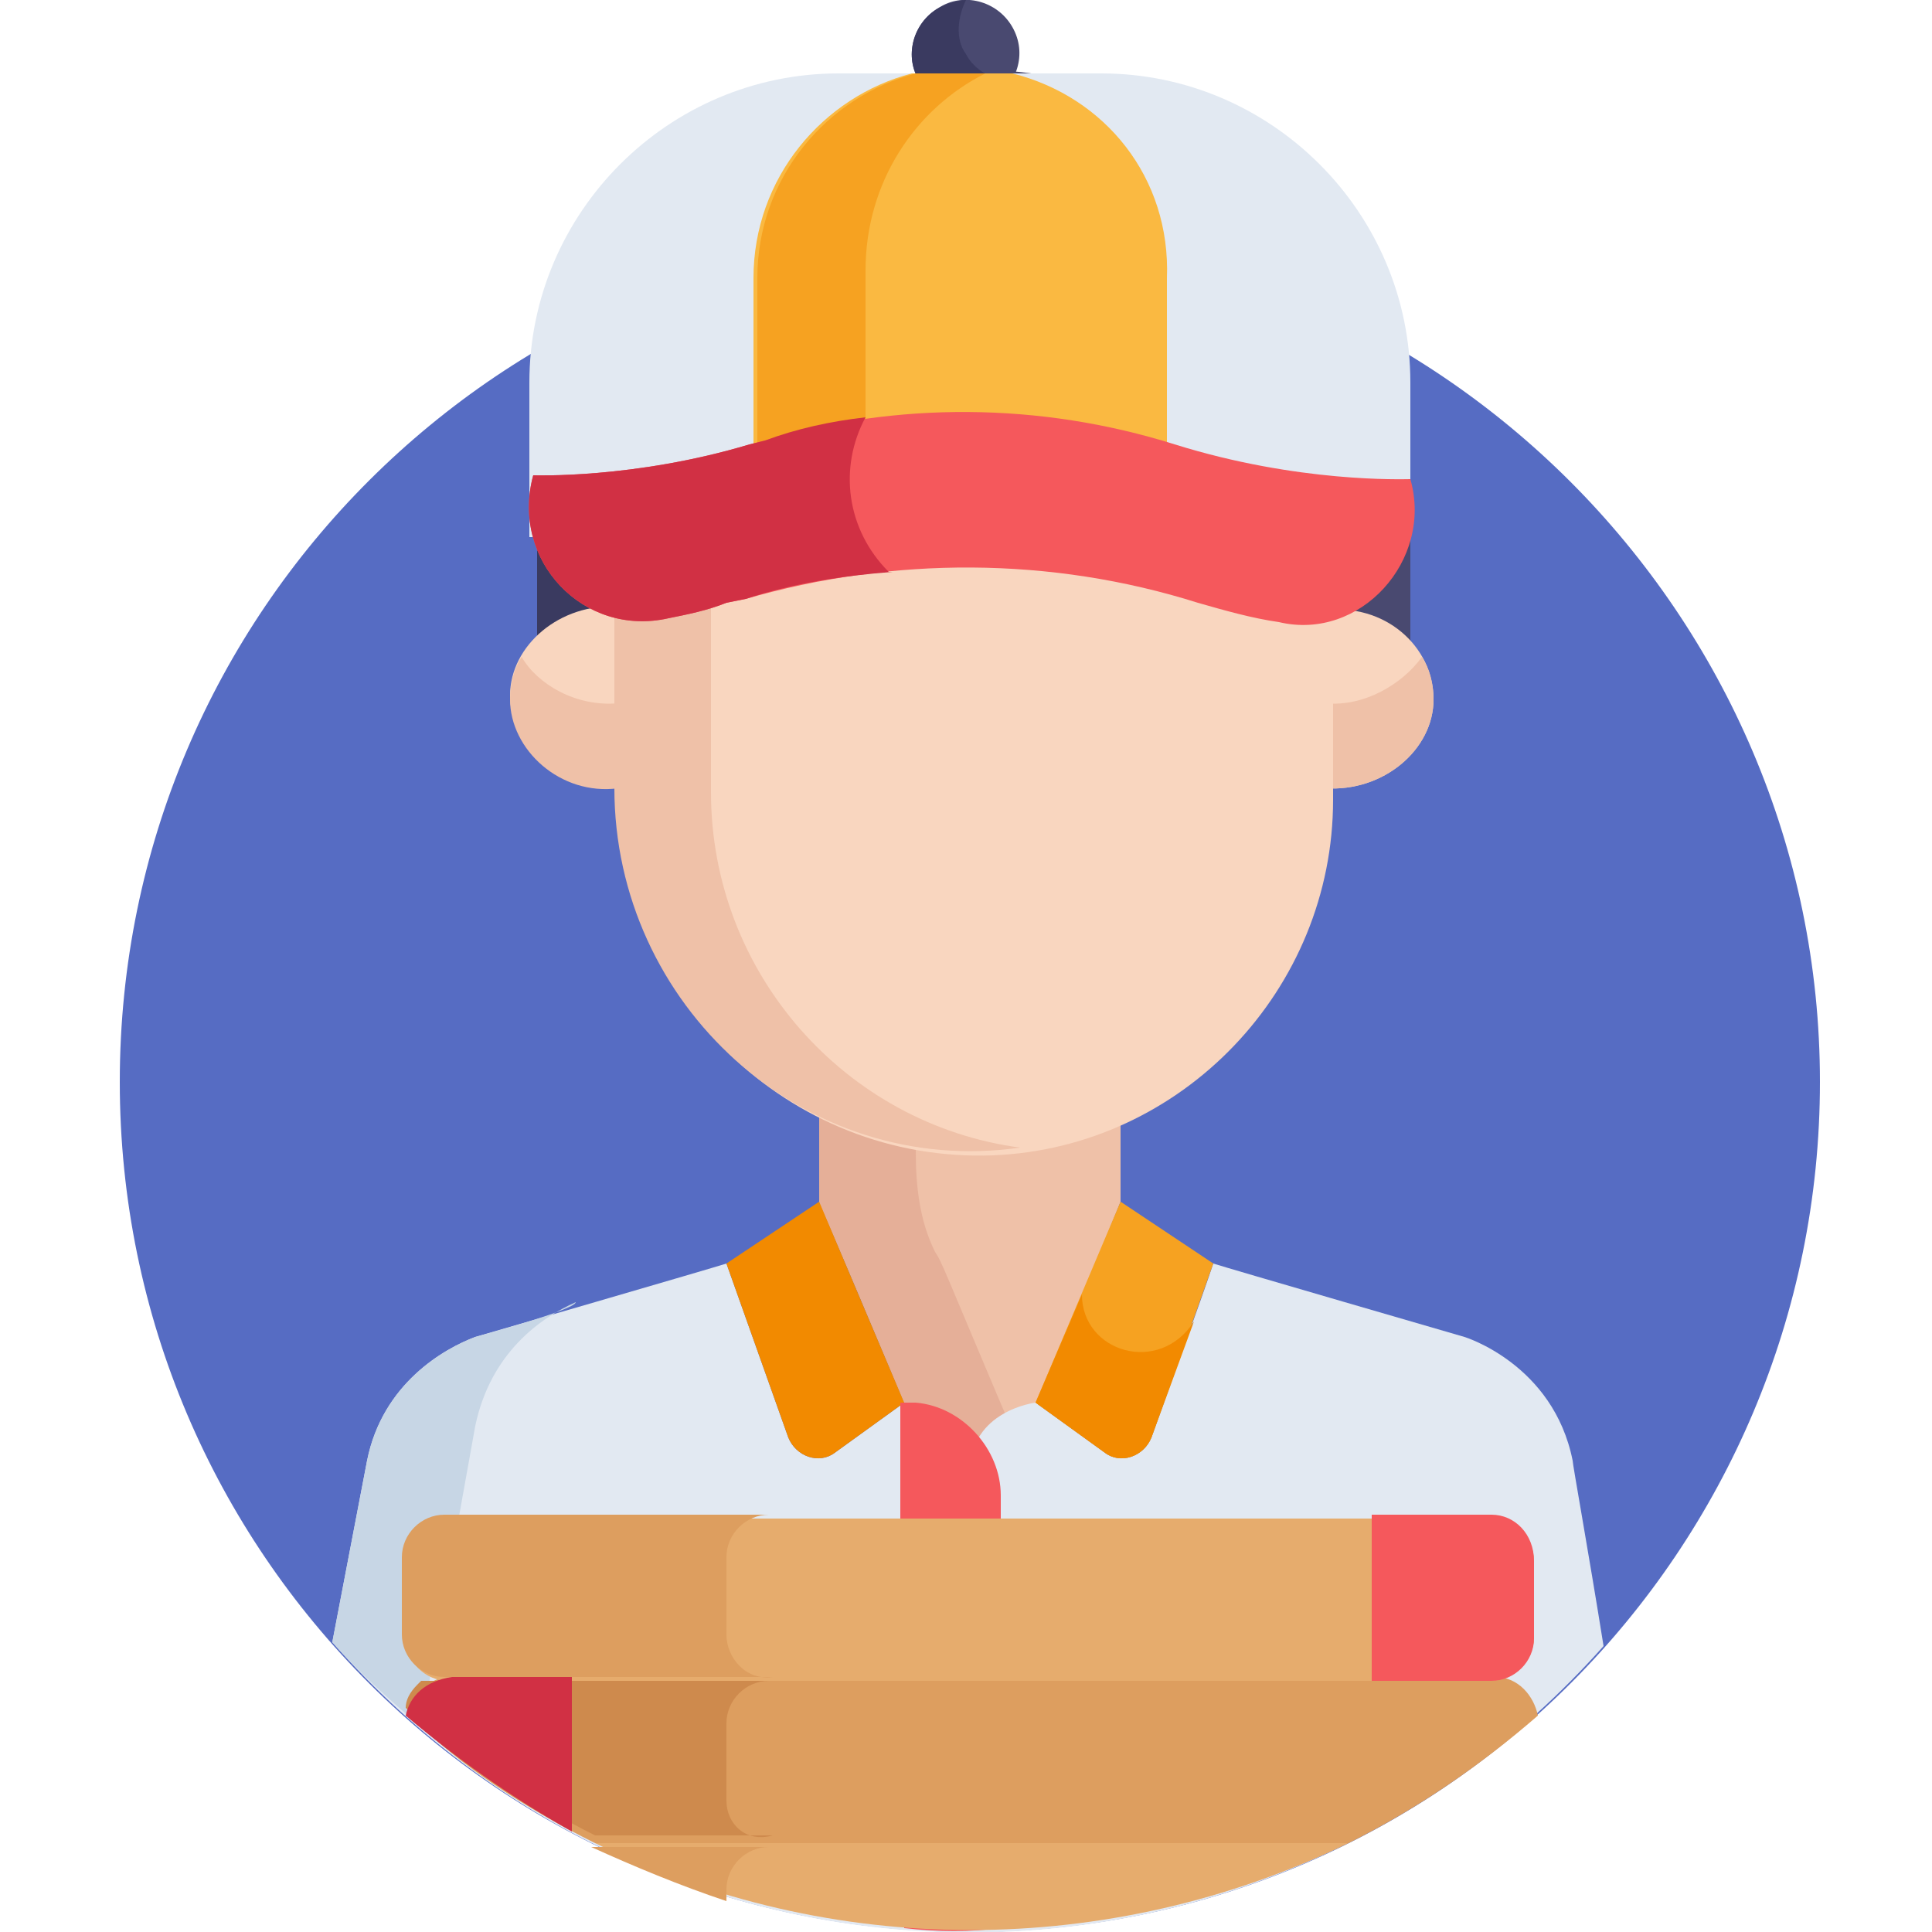
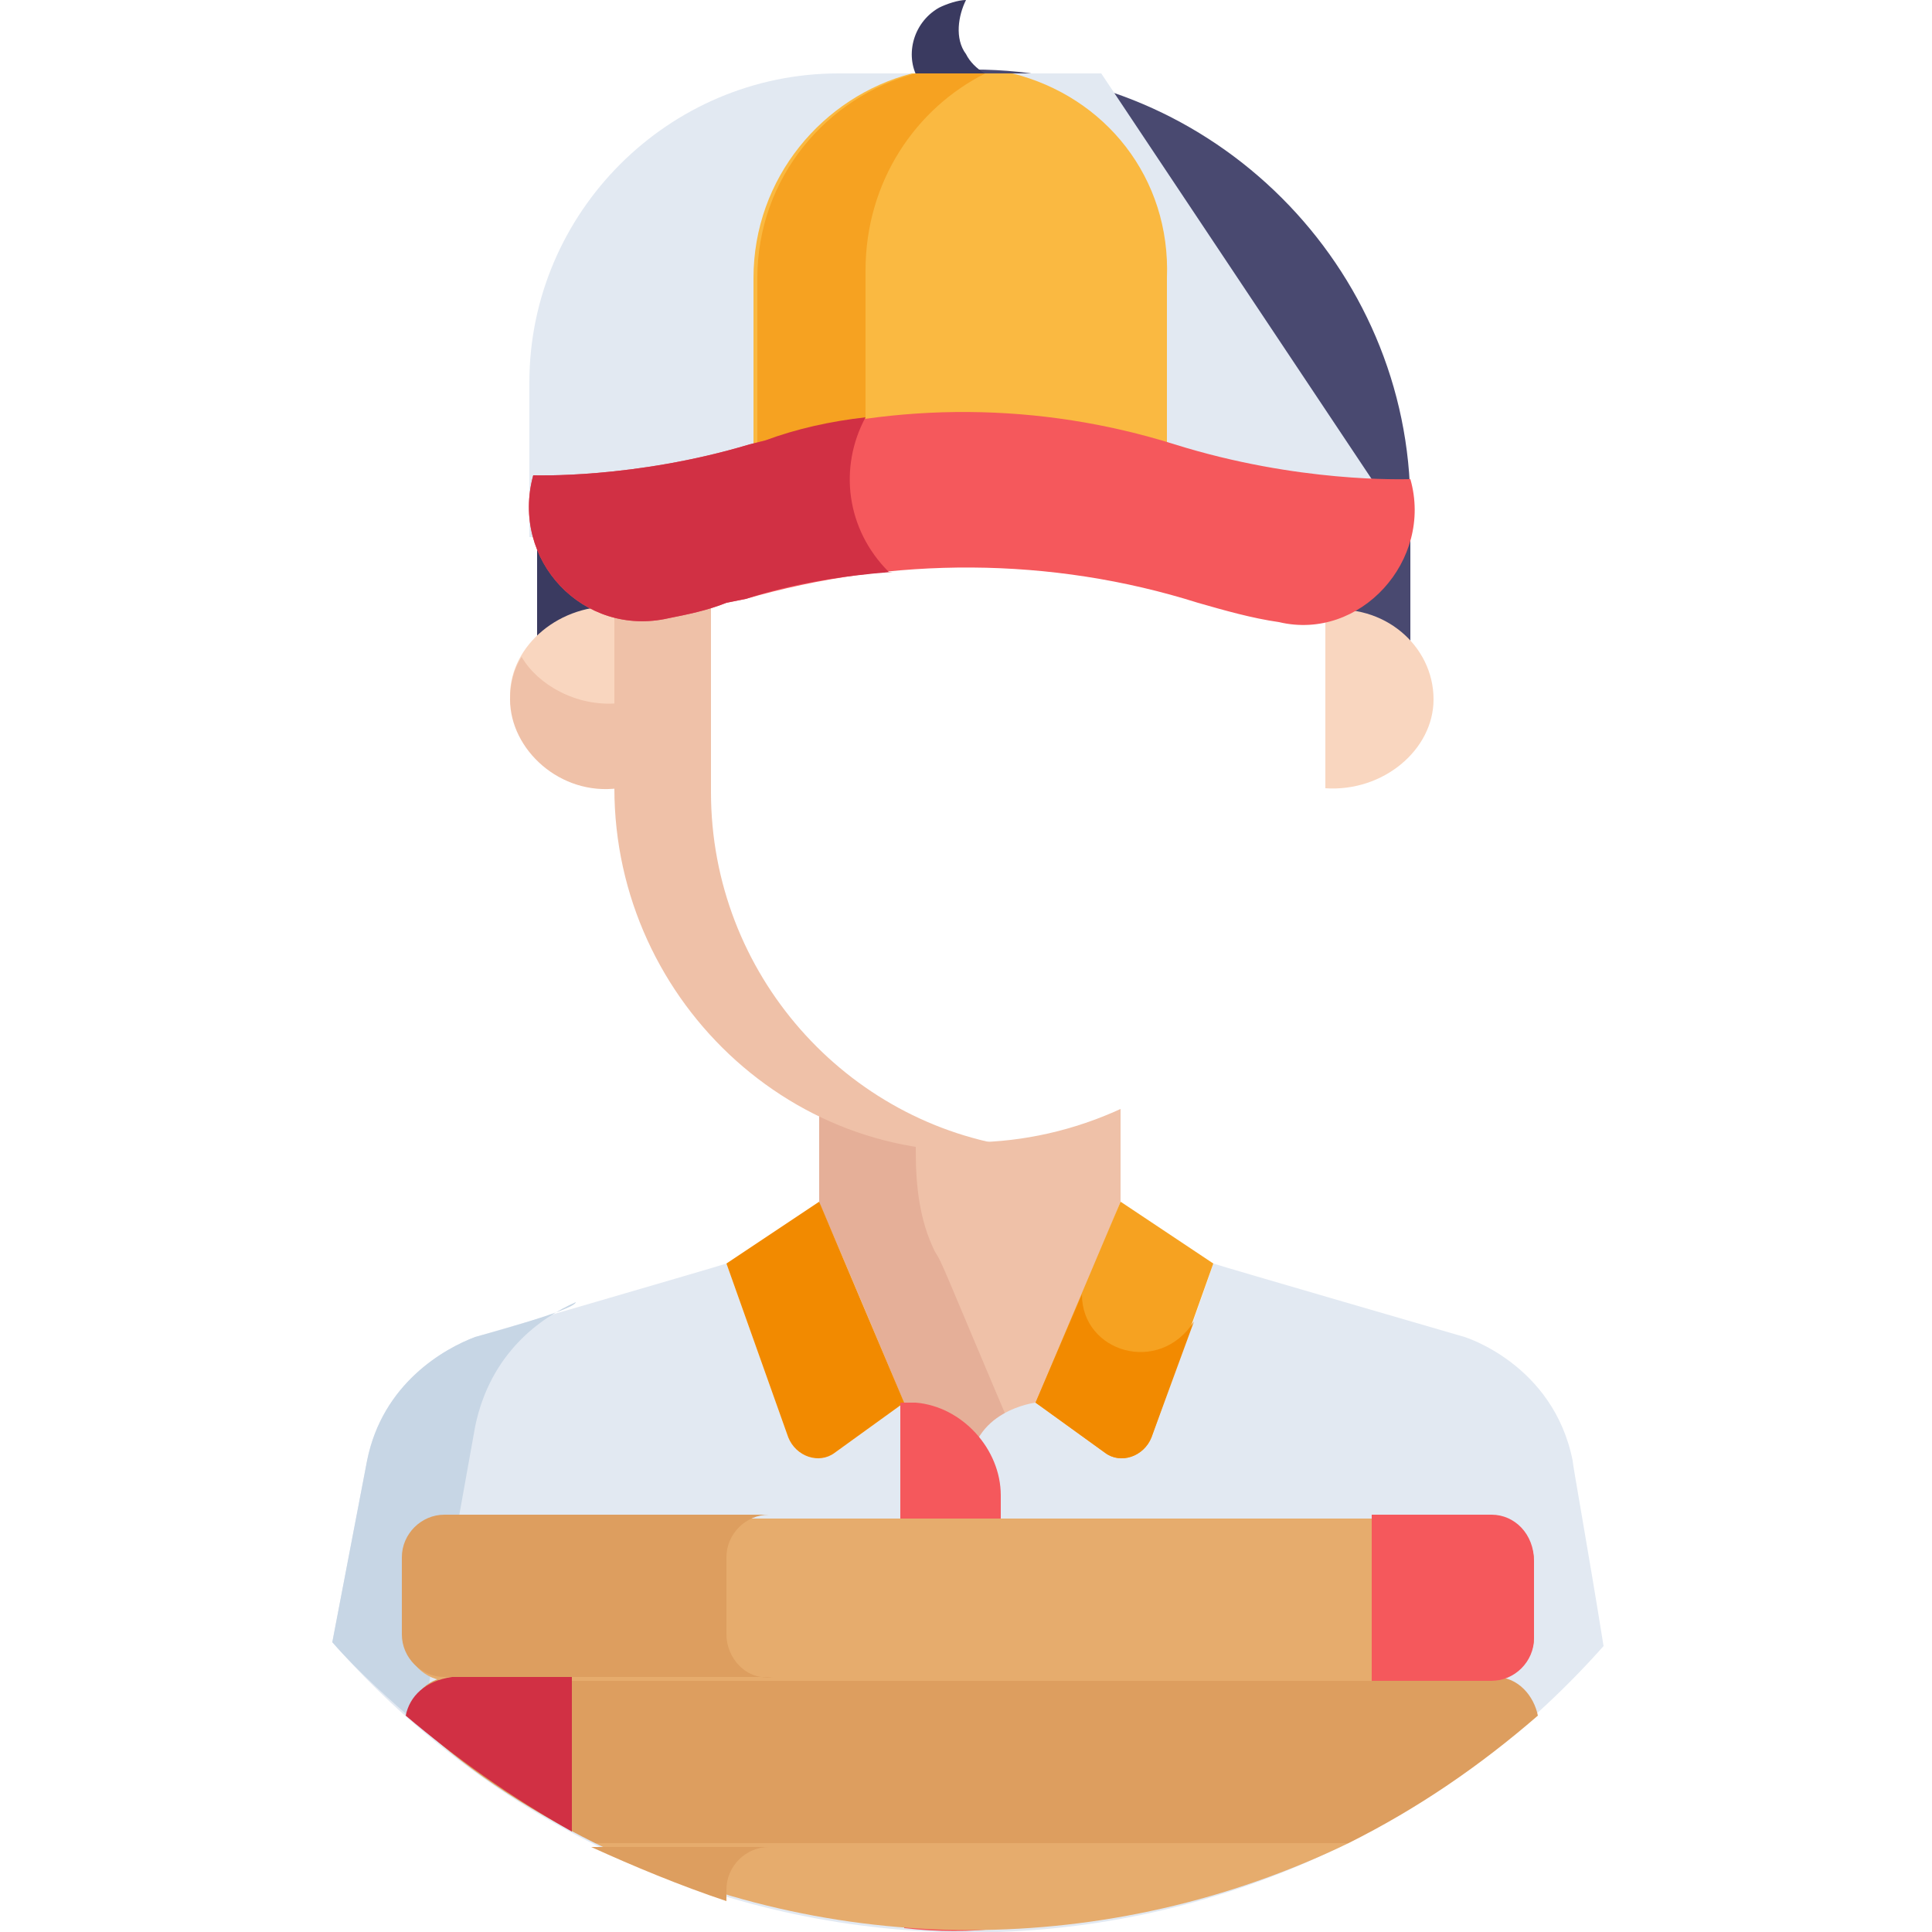
<svg xmlns="http://www.w3.org/2000/svg" version="1.1" id="Layer_1" x="0px" y="0px" width="50px" height="50px" viewBox="0 0 50 50" style="enable-background:new 0 0 50 50;" xml:space="preserve">
  <style type="text/css">
	.st0{fill:#566CC3;}
	.st1{fill:#494970;}
	.st2{fill:#3A3A60;}
	.st3{fill:#F9D6BF;}
	.st4{fill:#EFC1A8;}
	.st5{fill:#E5AF98;}
	.st6{fill:#E2E9F2;}
	.st7{fill:#C7D6E5;}
	.st8{fill:#F6A221;}
	.st9{fill:#F28A00;}
	.st10{fill:#F5585C;}
	.st11{fill:#FAB941;}
	.st12{fill:#D13044;}
	.st13{fill:#E6AC6D;}
	.st14{fill:#DD9E5F;}
	.st15{fill:#CE8A4D;}
</style>
-   <path class="st0" d="M47.1,28c0,12.1-9.8,22-22,22c-12.1,0-22-9.8-22-22S13,6,25.1,6C37.2,6,47.1,15.9,47.1,28z" />
  <path class="st1" d="M16.1,16.3v-1.3c0-0.6,0.7-0.6,0.7-0.6l0,0c4.8-0.2,10.2-2.2,12.4-3c0.5-0.2,1.2-0.1,1.7,0.3l3,2.4  c0,0,0.4,0.4,0.4,1v1.2c0.8-0.1,1.7,0.2,2.2,0.6v-3.8c0-6.2-5.1-11.3-11.3-11.3c-6.2,0-11.3,5.1-11.3,11.3v3.7  C14.4,16.5,15.3,16.2,16.1,16.3z" />
  <path class="st2" d="M18.4,14.2v-1c0-5.4,3.9-10,9-11c-7-1.4-13.5,3.9-13.5,11v3.7c0.5-0.5,1.4-0.7,2.2-0.7v-1.3  c0-0.6,0.7-0.6,0.7-0.6l0,0C17.3,14.3,17.9,14.3,18.4,14.2z" />
  <path class="st3" d="M16,15.7c-1.5-0.1-2.8,1-2.8,2.3c0,1.3,1.3,2.5,2.8,2.3V15.7z" />
  <path class="st3" d="M34.3,15.8v4.6c1.5,0.1,2.8-1,2.8-2.3C37.1,16.7,35.8,15.6,34.3,15.8z" />
  <g>
    <path class="st4" d="M13.5,17c-0.2,0.3-0.3,0.7-0.3,1.1c0,1.3,1.3,2.5,2.8,2.3v-2.2C14.9,18.3,13.9,17.7,13.5,17z" />
-     <path class="st4" d="M34.3,18.2v2.2c1.5,0.1,2.8-1,2.8-2.3c0-0.4-0.1-0.8-0.3-1.1C36.3,17.7,35.3,18.3,34.3,18.2z" />
    <path class="st4" d="M21.2,28.7v2.4c0.1,0.3-0.1-0.3,2.7,6.4h2.5l2.6-6.4c0-0.6,0-1.6,0-2.4C26.6,29.8,23.8,29.9,21.2,28.7z" />
  </g>
  <path class="st5" d="M26.4,37.5L26.4,37.5c-2-4.7-2-4.8-2.2-5.1c-0.4-0.8-0.5-1.7-0.5-2.6v-0.3c-0.8-0.1-1.7-0.4-2.5-0.8v2.4  c0.1,0.3-0.1-0.3,2.7,6.4H26.4z" />
-   <path class="st3" d="M34,13.8l-3.1-2.4c-0.5-0.4-1.1-0.5-1.7-0.3c-2.1,0.8-7.7,2.8-12.5,3l0,0c0,0-0.7,0-0.7,0.6v5.8  c0,5.3,4.4,9.6,9.7,9.4c4.9-0.2,8.8-4.3,8.8-9.2v-5.8C34.4,14.1,34,13.8,34,13.8z" />
  <path class="st4" d="M18.4,20.5v-6.6c-0.6,0.1-1.2,0.1-1.8,0.1l0,0c0,0-0.7,0-0.7,0.6v5.8c0,5.6,4.9,10.1,10.5,9.3  C21.9,29.1,18.4,25.2,18.4,20.5z" />
  <path class="st6" d="M41.5,42.6c-0.4-2.5-0.8-4.7-0.8-4.8c-0.5-2.5-2.8-3.2-2.8-3.2s-6.2-1.8-6.5-1.9c-0.3,0.9-1.1,3.1-1.6,4.5  c-0.2,0.5-0.8,0.7-1.2,0.4l-1.8-1.3c0,0-1.7,0.2-1.7,1.8l-1.7-1.8l0,0l-1.8,1.3c-0.4,0.3-1,0.1-1.2-0.4l-1.6-4.5  c-0.3,0.1-6.5,1.9-6.5,1.9c-0.8,0.3-2.4,1.2-2.8,3.2l-0.9,4.7C17.4,52.5,32.7,52.5,41.5,42.6z" />
  <path class="st7" d="M12.3,34.6c-0.8,0.3-2.4,1.2-2.8,3.2l-0.9,4.7c0.7,0.8,1.5,1.5,2.3,2.2l1.4-7.8c0.4-1.9,1.7-2.8,2.6-3.2  C14.9,33.9,12.3,34.6,12.3,34.6z" />
  <path class="st8" d="M29,31.1l-2.2,5.2l1.8,1.3c0.4,0.3,1,0.1,1.2-0.4l1.6-4.5L29,31.1z" />
  <path class="st9" d="M21.2,31.1l2.2,5.2l-1.8,1.3c-0.4,0.3-1,0.1-1.2-0.4l-1.6-4.5L21.2,31.1z" />
  <path class="st9" d="M28,33.5l-1.2,2.8l1.8,1.3c0.4,0.3,1,0.1,1.2-0.4l1.1-3C30,35.6,28,35,28,33.5z" />
  <path class="st10" d="M23.7,36.3h-0.3l0,0l0,0l0,0v13.6c0.9,0.1,1.7,0.1,2.5,0V38.7C25.9,37.5,24.9,36.4,23.7,36.3z" />
  <path class="st10" d="M23.4,45.1c0.2-0.5,0.7-0.9,1.2-0.9c0.6,0,1.1,0.4,1.2,0.9v-6.3c0-1.3-1-2.3-2.2-2.5h-0.3l0,0l0,0l0,0V45.1z" />
-   <path class="st1" d="M26.2,0.7c-0.4-0.7-1.3-0.9-1.9-0.5c-0.7,0.4-0.9,1.3-0.5,1.9C24.1,2.8,25,3,25.7,2.6  C26.3,2.2,26.6,1.4,26.2,0.7z" />
  <path class="st2" d="M25,1.4c-0.3-0.4-0.2-1,0-1.4c-0.2,0-0.5,0.1-0.7,0.2c-0.7,0.4-0.9,1.3-0.5,1.9C24.1,2.8,25,3,25.7,2.6  c0.2-0.1,0.4-0.3,0.5-0.5C25.7,2.1,25.2,1.8,25,1.4z" />
-   <path class="st6" d="M36.5,13.9H13.7V9.9c0-4.4,3.6-8,8-8h6.8c4.4,0,8,3.6,8,8L36.5,13.9L36.5,13.9z" />
+   <path class="st6" d="M36.5,13.9H13.7V9.9c0-4.4,3.6-8,8-8h6.8L36.5,13.9L36.5,13.9z" />
  <path class="st11" d="M26.2,1.9h-2.6c-2.3,0.6-4.1,2.7-4.1,5.3v6.7h10.7V7.2C30.3,4.6,28.6,2.5,26.2,1.9z" />
  <path class="st8" d="M25.5,1.9h-1.8c-2.3,0.6-4.1,2.7-4.1,5.3v6.7h2.8V7C22.4,4.7,23.7,2.8,25.5,1.9z" />
  <path class="st10" d="M36.5,12.4c-0.2,0-2.9,0.1-6.1-0.9c-3.5-1.1-7.2-1.1-10.6-0.1l-0.4,0.1c-3,0.9-5.6,0.8-5.6,0.8  c-0.6,2.2,1.3,4.2,3.5,3.7c0.5-0.1,1-0.2,1.5-0.4l0.5-0.1c3.8-1.1,7.9-1.1,11.7,0.1c0.7,0.2,1.4,0.4,2.1,0.5  C35.2,16.6,37.1,14.5,36.5,12.4z" />
  <path class="st12" d="M22.4,10.8c-0.9,0.1-1.8,0.3-2.6,0.6l-0.4,0.1c-3,0.9-5.6,0.8-5.6,0.8c-0.6,2.2,1.3,4.2,3.5,3.7  c0.5-0.1,1-0.2,1.5-0.4l0.5-0.1c1.2-0.4,2.5-0.6,3.8-0.7l-0.1,0C21.9,13.7,21.7,12.1,22.4,10.8z" />
  <path class="st13" d="M15.4,47.7c6.1,3,13.3,3,19.5,0H15.4z" />
  <path class="st14" d="M15.4,47.7h19.5c1.8-0.9,3.4-2,4.9-3.3c-0.1-0.5-0.5-1-1.1-1h-27c-0.6,0-1,0.4-1.1,1  C11.9,45.7,13.6,46.8,15.4,47.7z" />
  <path class="st13" d="M38.6,43.5h-27c-0.6,0-1.1-0.5-1.1-1.1v-2c0-0.6,0.5-1.1,1.1-1.1h27c0.6,0,1.1,0.5,1.1,1.1v2  C39.7,42.9,39.2,43.5,38.6,43.5z" />
  <path class="st14" d="M18.8,42.3v-2c0-0.6,0.5-1.1,1.1-1.1h-8.4c-0.6,0-1.1,0.5-1.1,1.1v2c0,0.6,0.5,1.1,1.1,1.1H20  C19.3,43.5,18.8,42.9,18.8,42.3z" />
-   <path class="st15" d="M18.8,46.6v-2c0-0.6,0.5-1.1,1.1-1.1h-8.4c0,0,0,0,0,0c0,0-0.1,0-0.1,0c0,0,0,0,0,0c0,0,0,0-0.1,0c0,0,0,0,0,0  c0,0,0,0-0.1,0c0,0,0,0,0,0c0,0,0,0-0.1,0c0,0,0,0,0,0c0,0,0,0,0,0c0,0,0,0,0,0c0,0,0,0,0,0c0,0,0,0-0.1,0c0,0,0,0,0,0  c0,0,0,0-0.1,0c0,0,0,0,0,0c0,0,0,0-0.1,0.1c0,0,0,0,0,0c-0.2,0.2-0.3,0.4-0.3,0.6c1.5,1.3,3.1,2.4,4.9,3.3H20  C19.3,47.7,18.8,47.2,18.8,46.6z" />
  <path class="st14" d="M18.8,48.9c0-0.6,0.5-1.1,1.1-1.1h-4.6c1.1,0.5,2.3,1,3.5,1.4V48.9z" />
  <path class="st10" d="M38.6,39.2h-3.1v4.3h3.1c0.6,0,1.1-0.5,1.1-1.1v-2C39.7,39.7,39.2,39.2,38.6,39.2z" />
  <path class="st12" d="M10.5,44.4c1.3,1.1,2.7,2.1,4.3,3v-4h-3.1C11,43.5,10.6,43.9,10.5,44.4z" />
</svg>